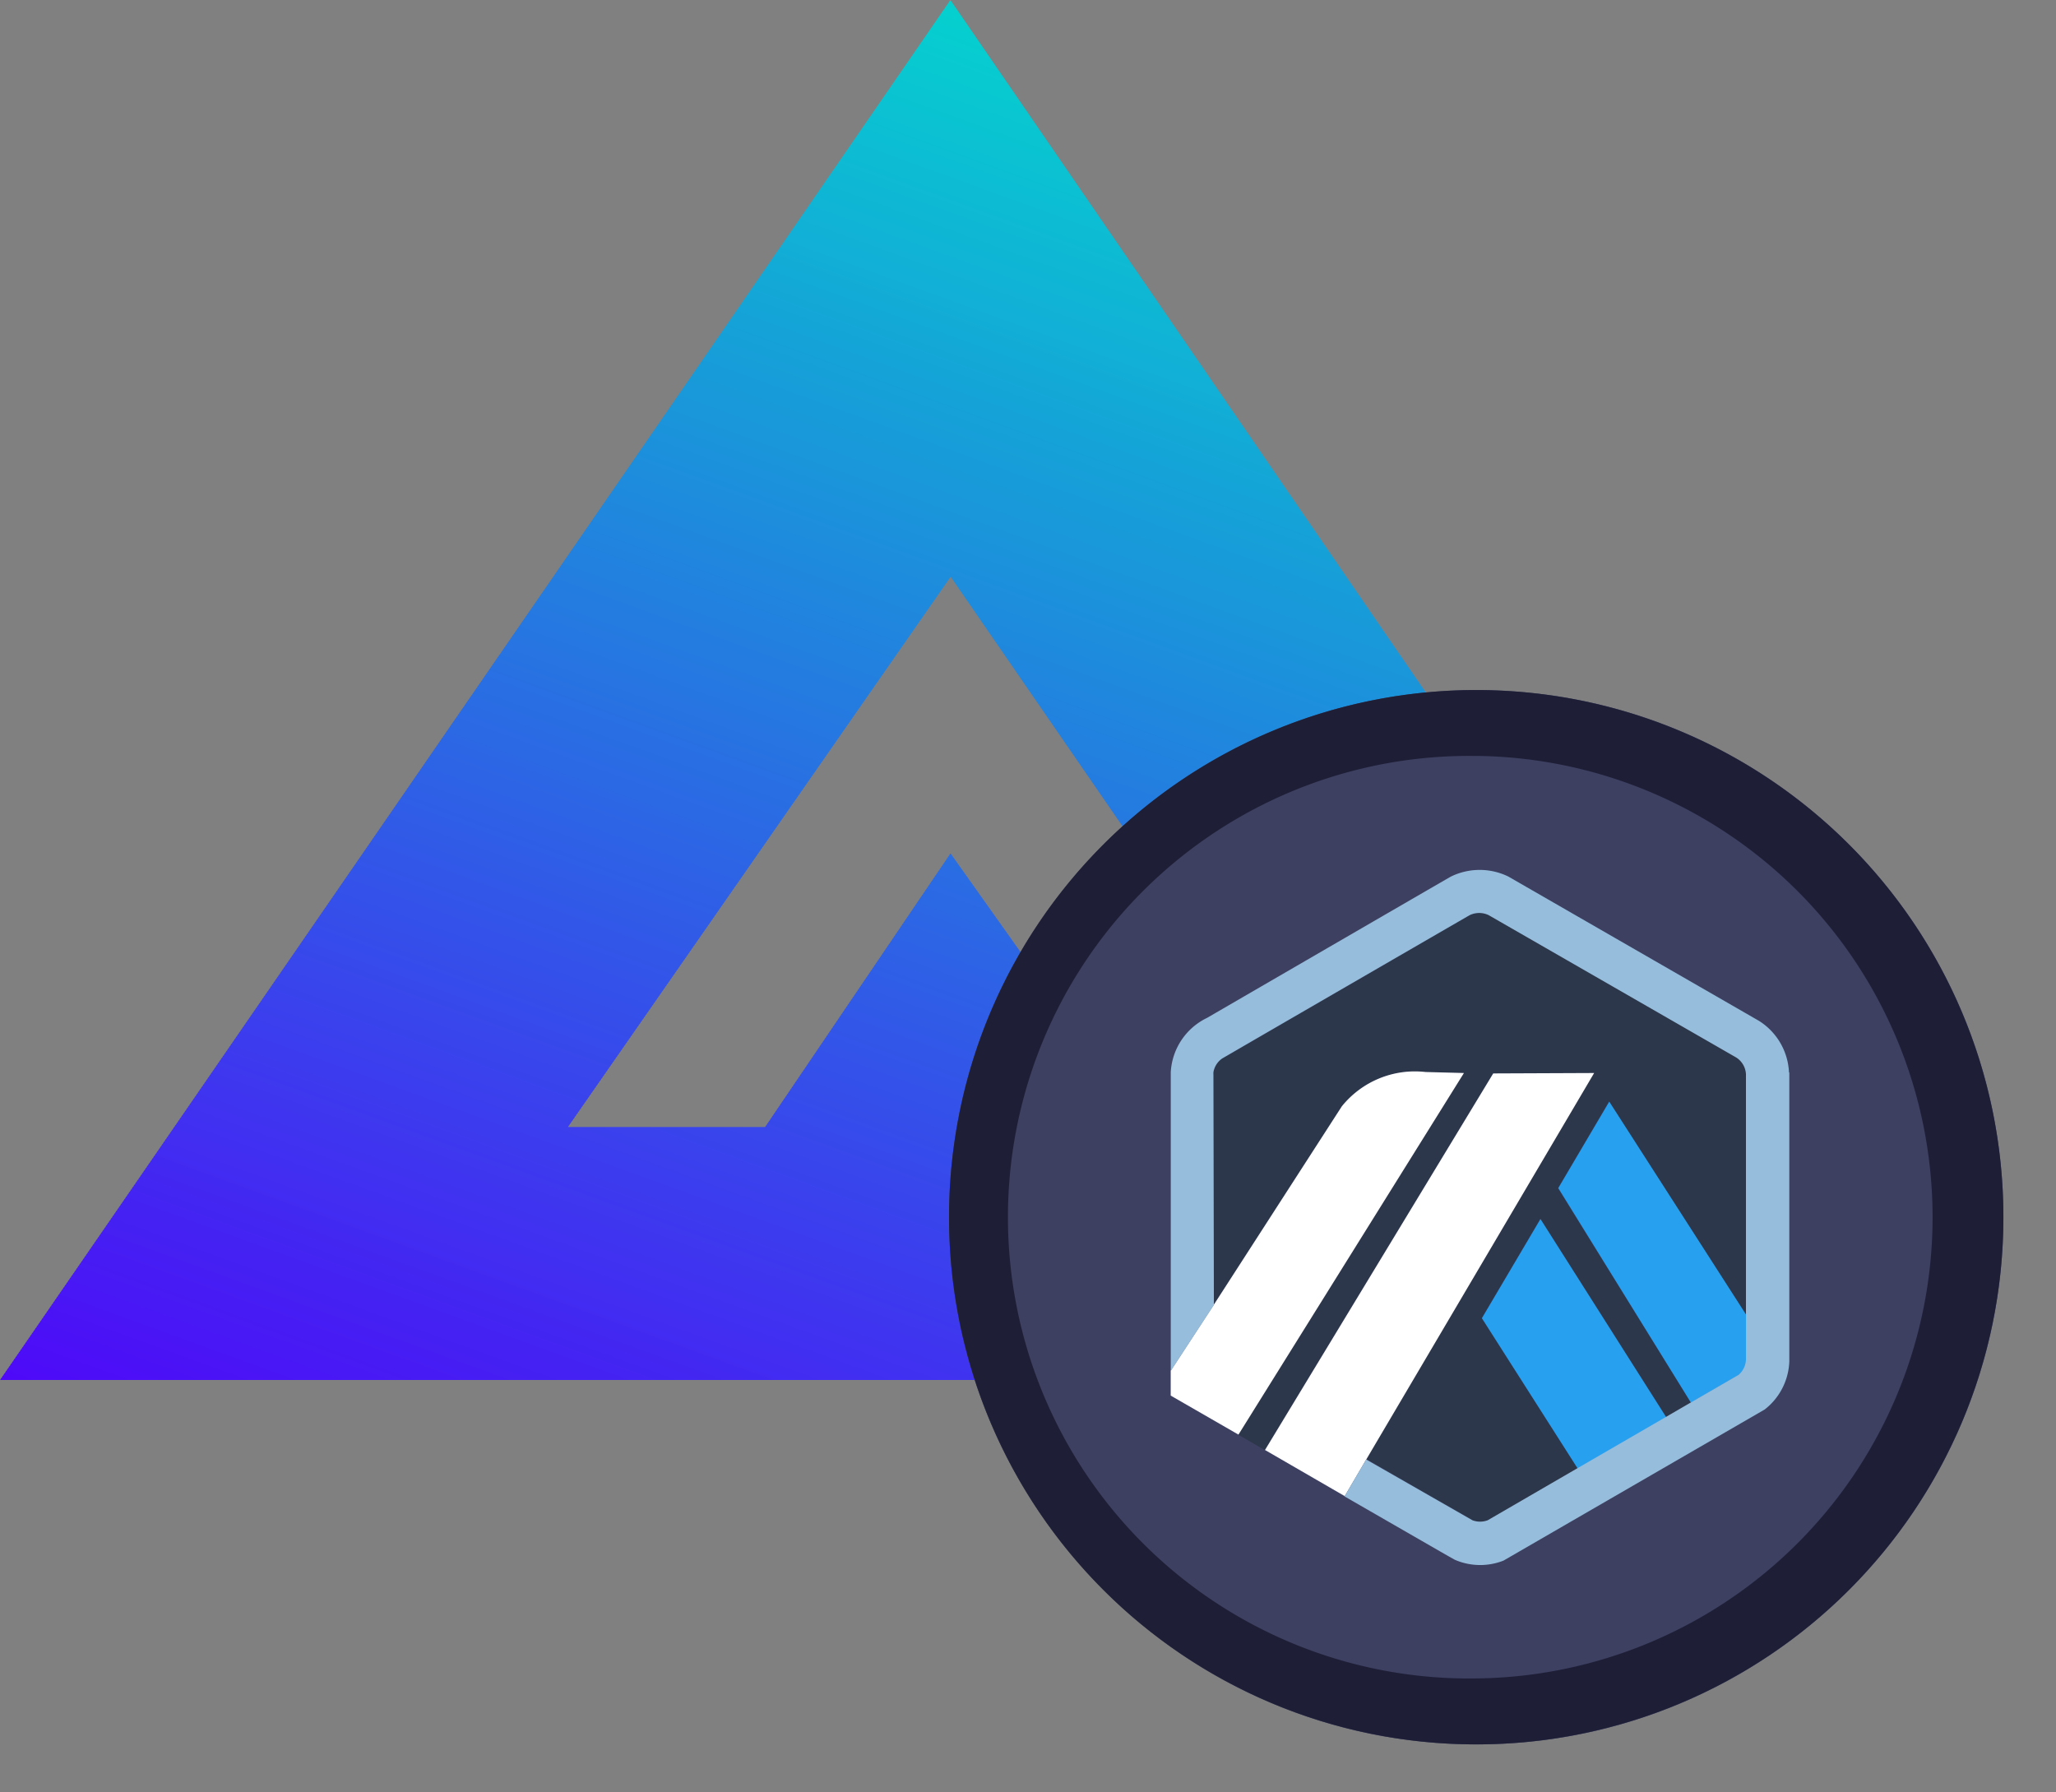
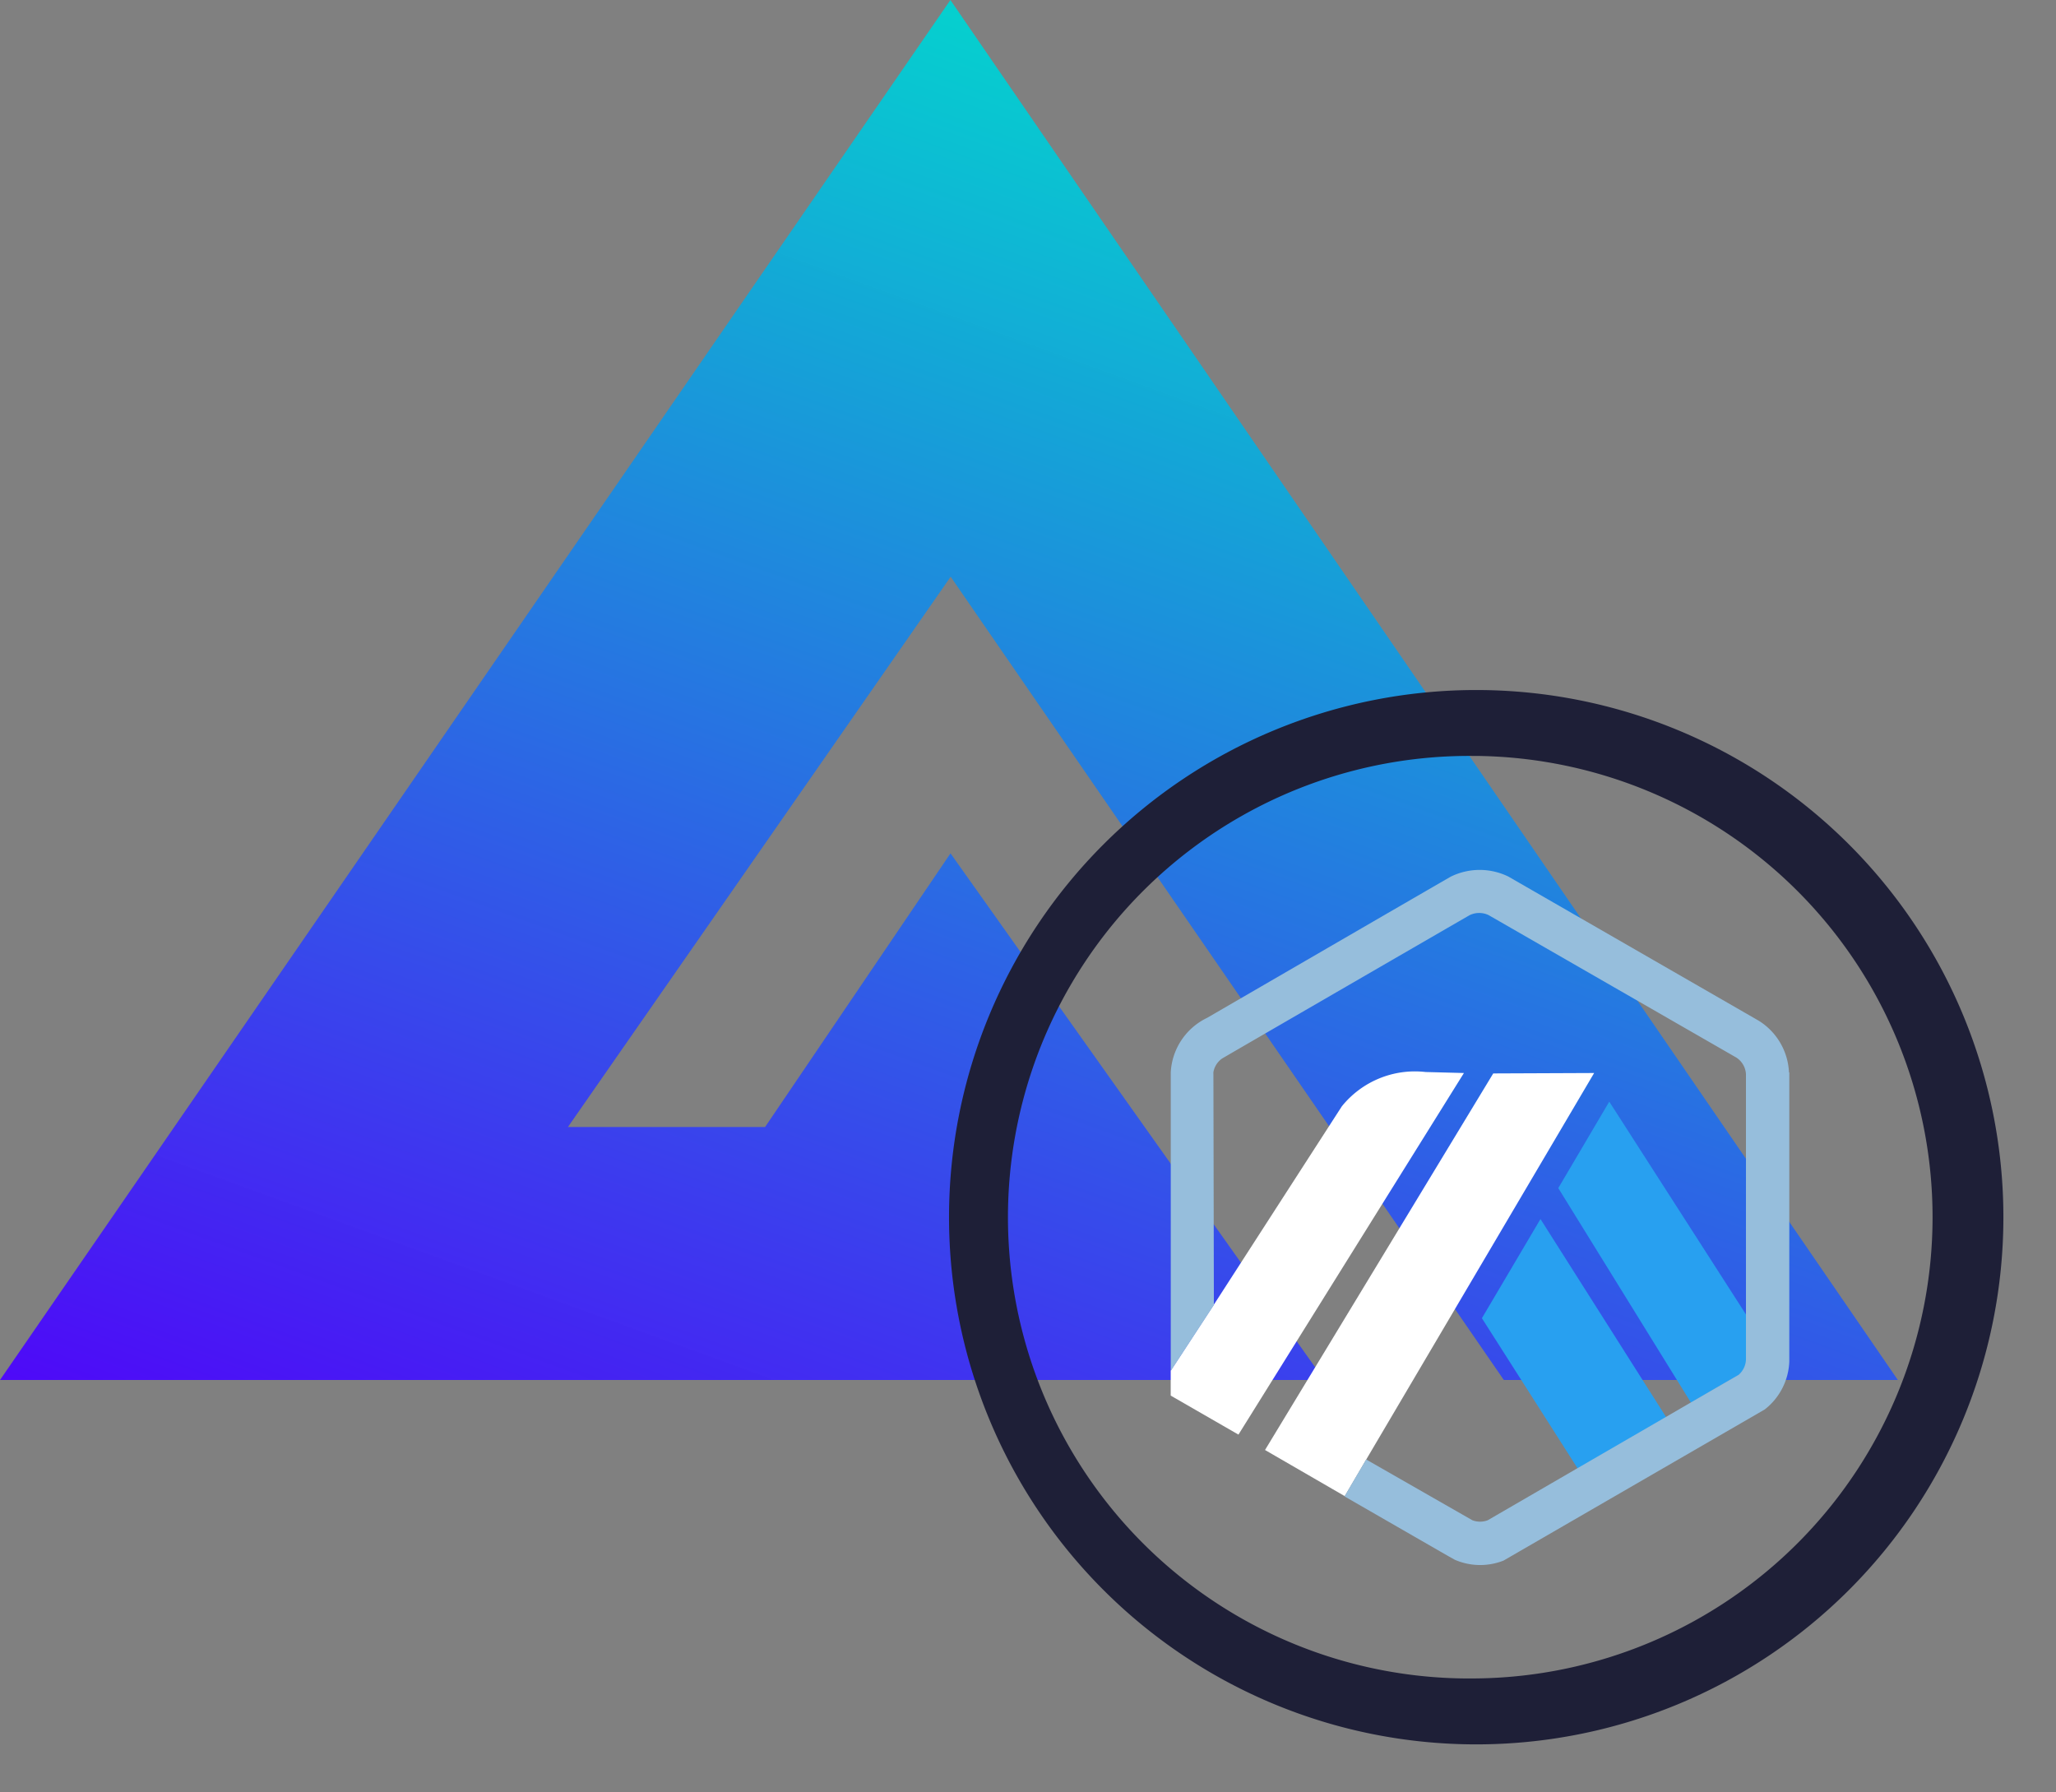
<svg xmlns="http://www.w3.org/2000/svg" width="39" height="34" fill="none">
  <rect width="100%" height="100%" fill="#808080" stroke="none" />
  <path d="M36 26.177 18.028 0 0 26.177h25.118l-7.088-9.99-3.517 5.191h-3.74l7.26-10.438 10.493 15.237H36Z" fill="url(#a)" />
-   <path d="M38.002 23.09c0-5.524-4.477-10-10-10s-10 4.476-10 10c0 5.522 4.477 10 10 10s10-4.478 10-10Z" fill="#3E4062" />
  <path d="M28.002 14.34a8.75 8.75 0 1 0 0 17.498 8.75 8.75 0 0 0 0-17.499m0-1.25a10 10 0 1 1 0 20 10 10 0 0 1 0-20Z" fill="#1E1F37" />
-   <path d="m29.553 22.54.967-1.642 2.607 4.061v.78-5.36a.4.4 0 0 0-.186-.322l-4.7-2.7a.414.414 0 0 0-.359 0l-.042.024-.016.01-4.556 2.641-.018.007a.415.415 0 0 0-.185.17.4.4 0 0 0-.051.17l.008 4.374 2.429-3.765a1.78 1.78 0 0 1 1.59-.65l.726.018-4.278 6.86.5.29 4.332-7.14 1.914-.008-4.314 7.32 1.8 1.035.215.125a.412.412 0 0 0 .29 0l4.76-2.759-.91.528-2.523-4.068Zm.375 5.315-1.819-2.852 1.109-1.882 2.387 3.757-1.677.977Z" fill="#2D374B" />
  <path d="m28.11 25.005 1.818 2.853 1.679-.973-2.386-3.761-1.111 1.881ZM33.134 25.737v-.78l-2.608-4.06-.967 1.64 2.517 4.071.91-.528a.4.4 0 0 0 .149-.294l-.001-.049Z" fill="#28A0F0" />
  <path d="m22.207 26.473 1.285.74 4.277-6.859-.726-.019a1.781 1.781 0 0 0-1.59.651l-2.429 3.765-.817 1.25v.472ZM30.239 20.354l-1.914.008-4.329 7.143 1.512.875.411-.7 4.32-7.326Z" fill="#fff" />
  <path d="M33.935 20.343a1.219 1.219 0 0 0-.572-.98l-4.75-2.735a1.239 1.239 0 0 0-1.091 0c-.04.02-4.625 2.68-4.625 2.68a1.217 1.217 0 0 0-.689 1.032v5.665l.818-1.25-.009-4.37a.384.384 0 0 1 0-.048.4.4 0 0 1 .162-.256c.021-.015 4.685-2.715 4.7-2.722a.415.415 0 0 1 .359 0l4.695 2.7a.4.4 0 0 1 .186.321v5.405a.4.4 0 0 1-.14.294l-.91.527-.47.273-1.679.973-1.7.986a.411.411 0 0 1-.29 0l-2.015-1.153-.411.7 1.81 1.042.157.09.125.07a1.207 1.207 0 0 0 .924.016l4.955-2.867a1.208 1.208 0 0 0 .466-.91v-5.483h-.006Z" fill="#96BEDC" />
  <defs>
    <linearGradient id="a" x1="18" y1="0" x2="7.492" y2="28.901" gradientUnits="userSpaceOnUse">
      <stop stop-color="#03D1CF" stop-opacity=".988" />
      <stop offset="1" stop-color="#4E09F8" />
    </linearGradient>
  </defs>
</svg>